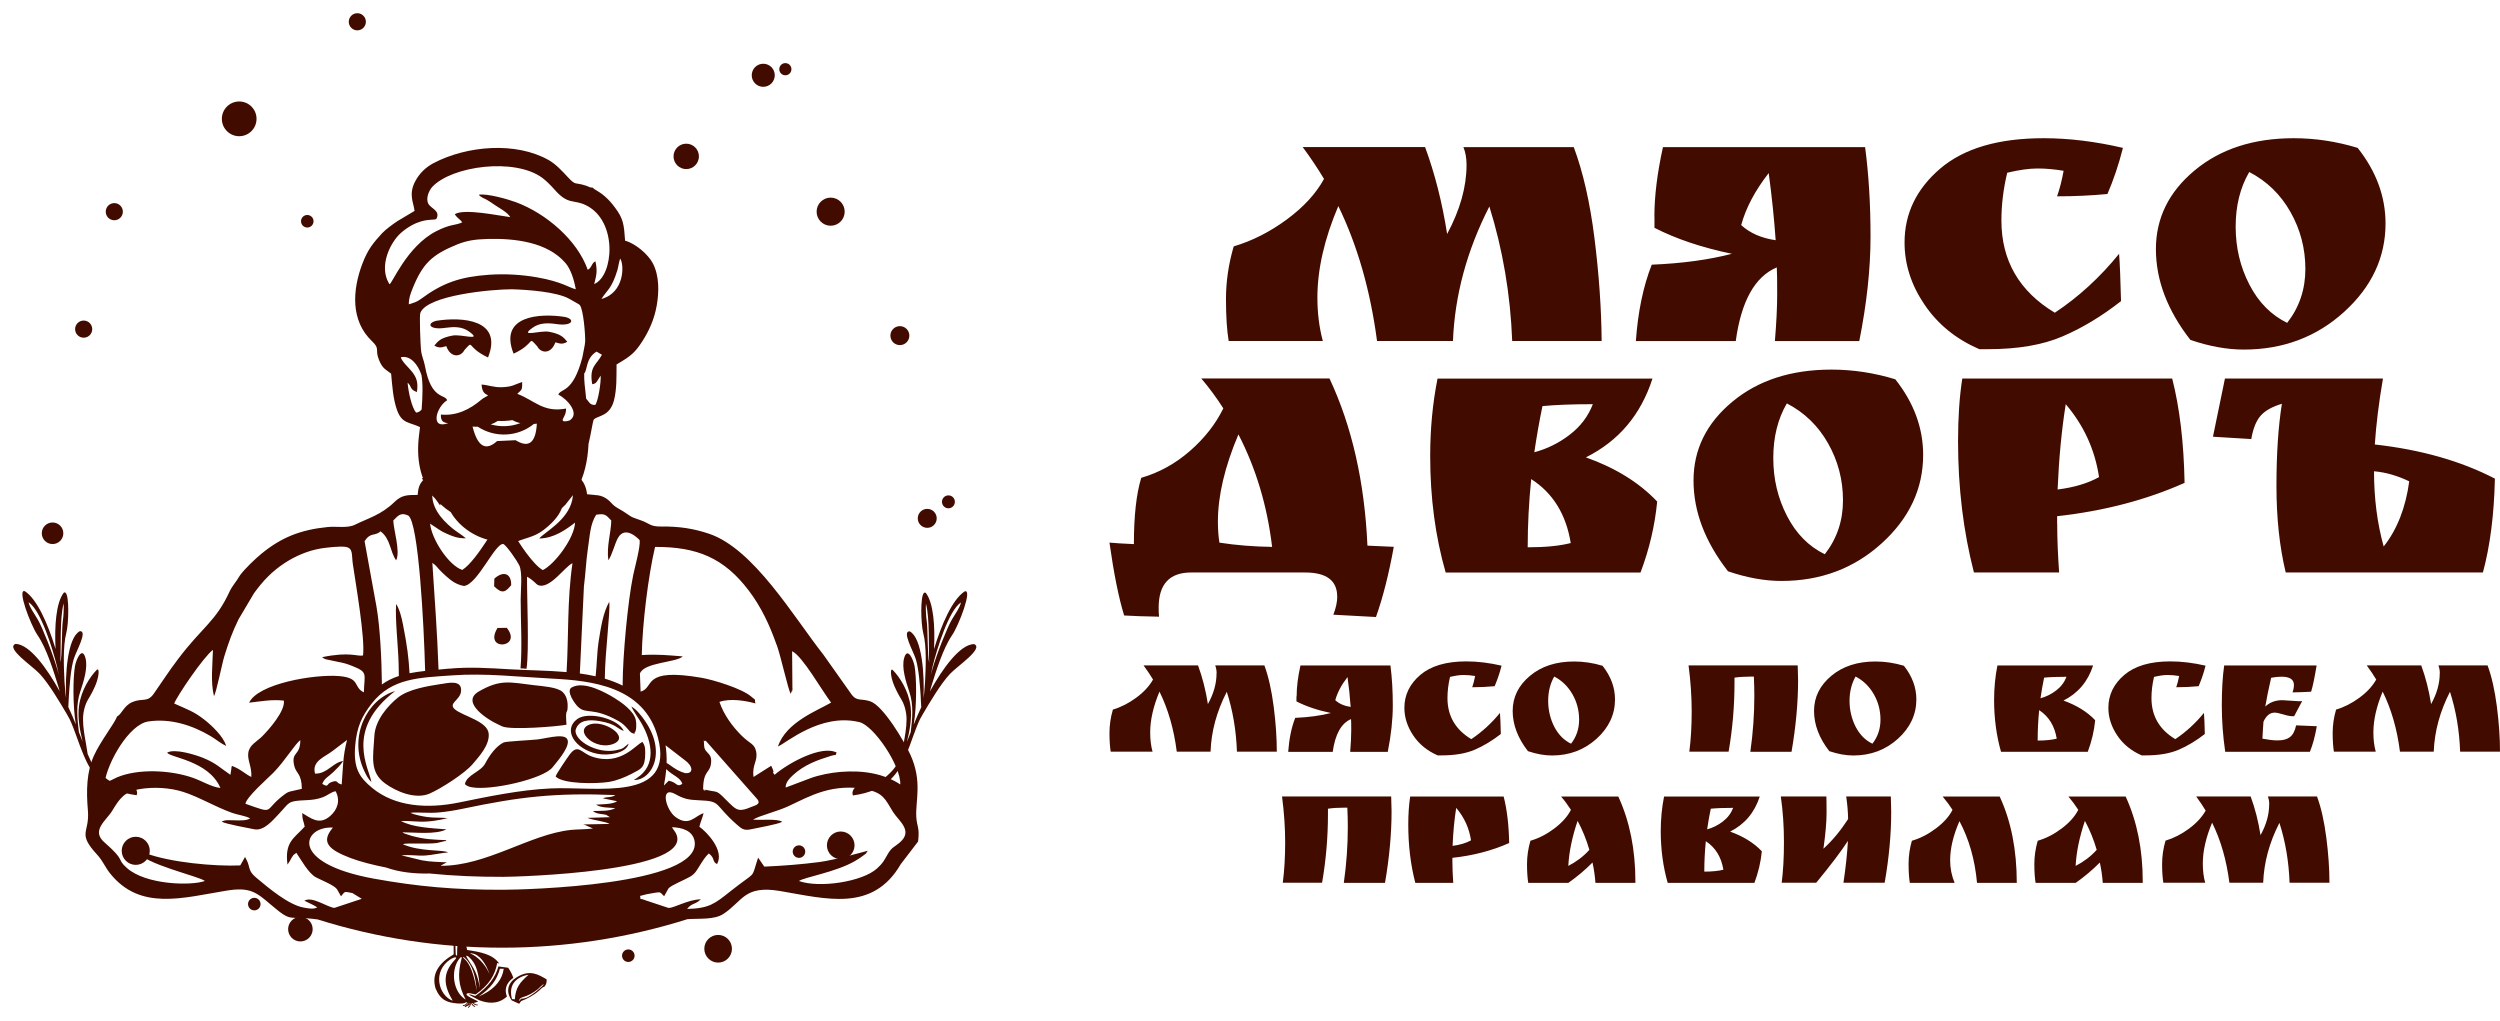
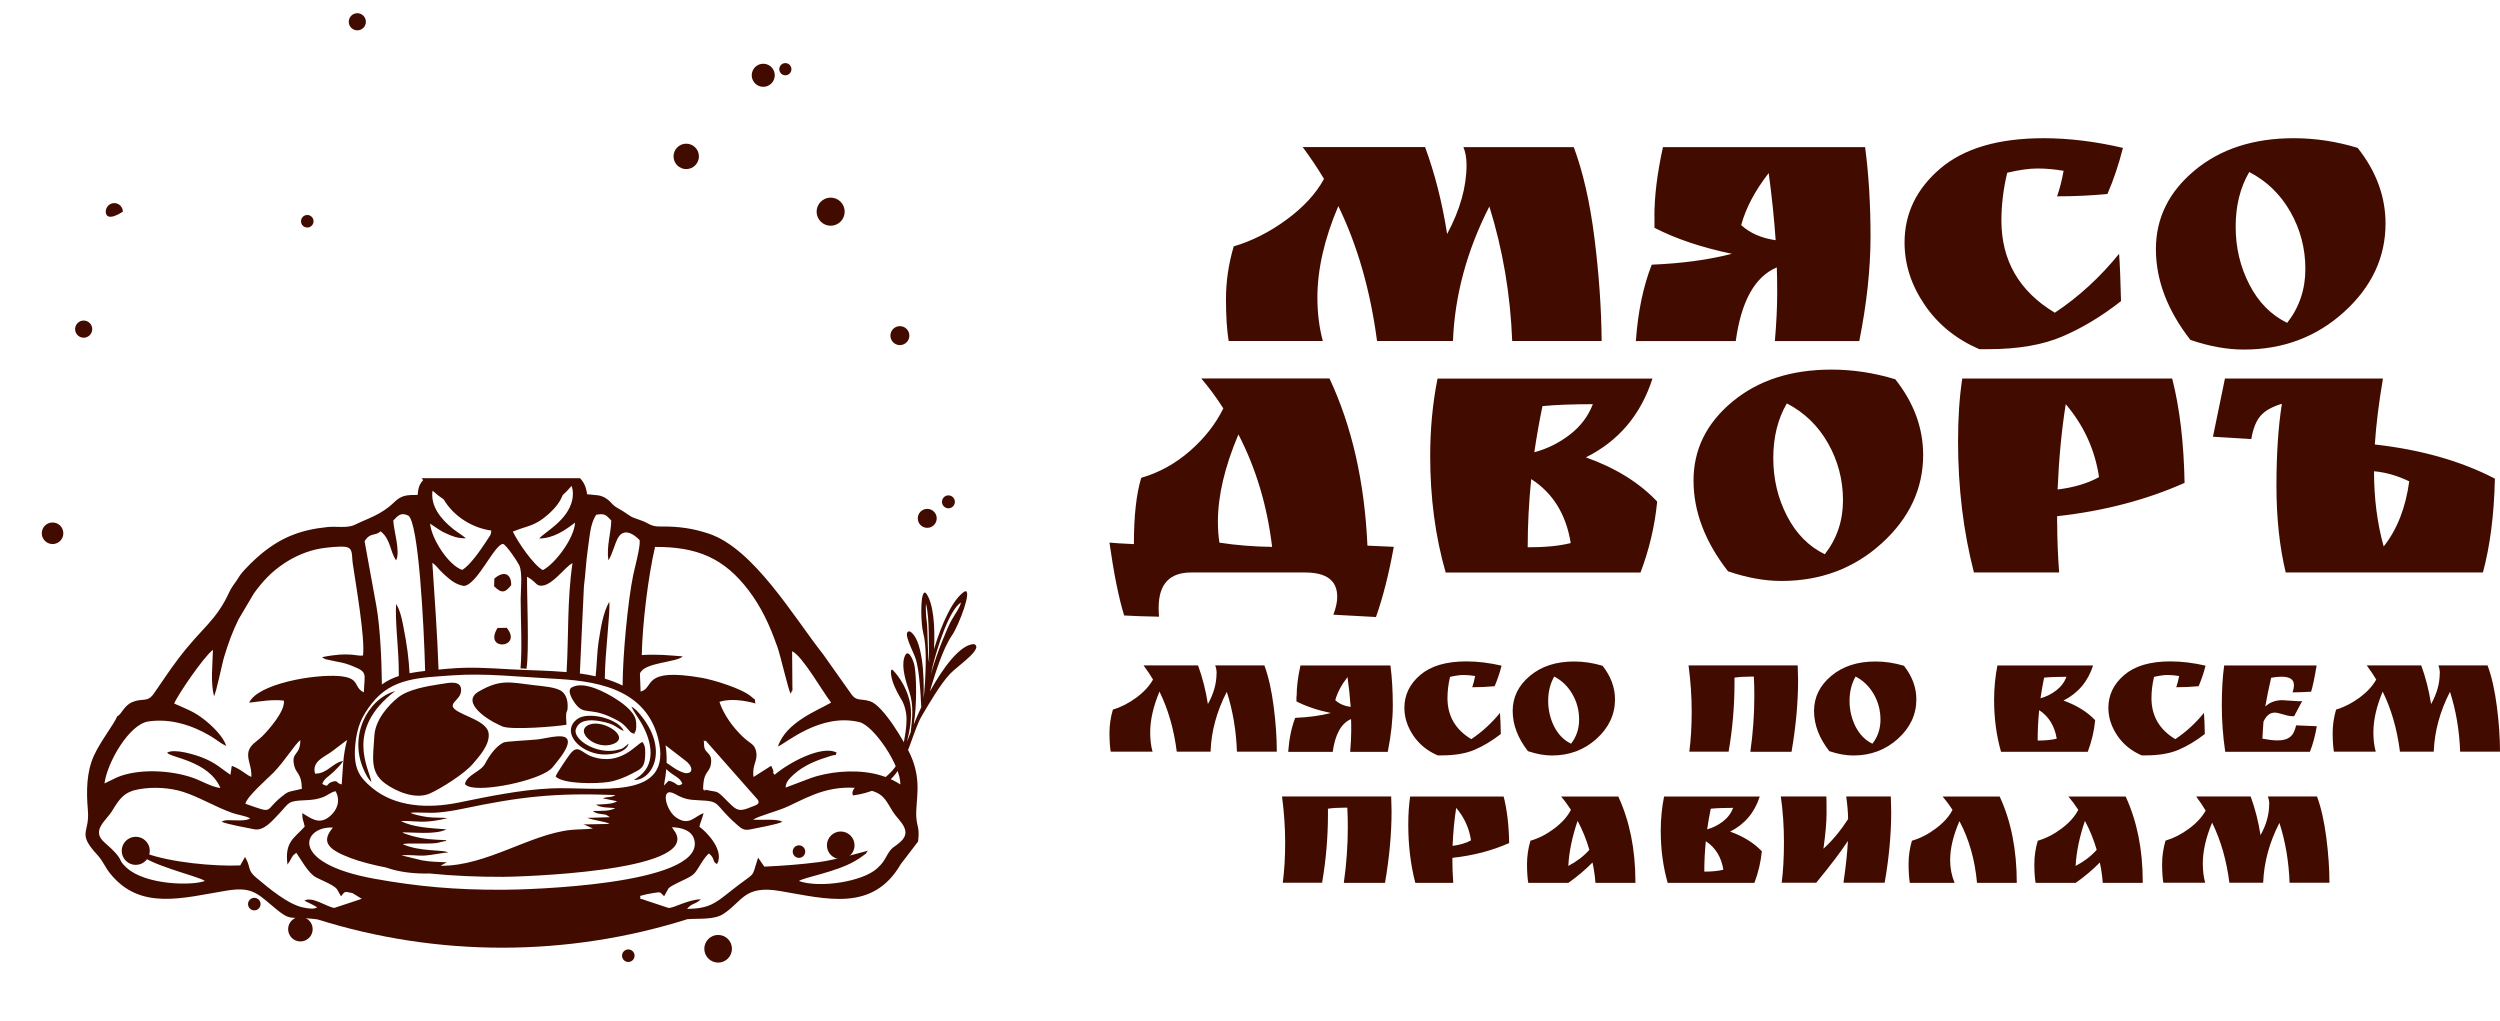
<svg xmlns="http://www.w3.org/2000/svg" width="169" height="69" viewBox="0 0 169 69" fill="none">
  <path fill-rule="evenodd" clip-rule="evenodd" d="M9.177 56.565C9.7 56.565 10.126 56.991 10.126 57.516C10.126 58.04 9.7 58.466 9.177 58.466C8.653 58.466 8.228 58.04 8.228 57.516C8.228 56.991 8.653 56.565 9.177 56.565Z" fill="#420B00" />
  <path fill-rule="evenodd" clip-rule="evenodd" d="M20.307 61.98C20.767 61.98 21.137 62.353 21.137 62.811C21.137 63.269 20.764 63.642 20.307 63.642C19.849 63.642 19.477 63.269 19.477 62.811C19.477 62.353 19.849 61.98 20.307 61.98Z" fill="#420B00" />
  <path fill-rule="evenodd" clip-rule="evenodd" d="M17.191 60.693C17.425 60.693 17.614 60.883 17.614 61.117C17.614 61.351 17.425 61.541 17.191 61.541C16.957 61.541 16.767 61.351 16.767 61.117C16.767 60.883 16.957 60.693 17.191 60.693Z" fill="#420B00" />
  <path fill-rule="evenodd" clip-rule="evenodd" d="M3.553 35.32C3.955 35.32 4.281 35.646 4.281 36.049C4.281 36.452 3.955 36.778 3.553 36.778C3.151 36.778 2.825 36.452 2.825 36.049C2.825 35.646 3.151 35.32 3.553 35.32Z" fill="#420B00" />
  <path fill-rule="evenodd" clip-rule="evenodd" d="M42.474 64.181C42.708 64.181 42.898 64.371 42.898 64.605C42.898 64.84 42.708 65.029 42.474 65.029C42.24 65.029 42.05 64.84 42.05 64.605C42.05 64.371 42.24 64.181 42.474 64.181Z" fill="#420B00" />
  <path fill-rule="evenodd" clip-rule="evenodd" d="M48.546 63.201C49.063 63.201 49.48 63.621 49.48 64.136C49.48 64.652 49.061 65.072 48.546 65.072C48.031 65.072 47.611 64.652 47.611 64.136C47.611 63.621 48.031 63.201 48.546 63.201Z" fill="#420B00" />
  <path fill-rule="evenodd" clip-rule="evenodd" d="M56.833 56.209C57.35 56.209 57.767 56.629 57.767 57.145C57.767 57.66 57.348 58.08 56.833 58.08C56.318 58.08 55.899 57.66 55.899 57.145C55.899 56.629 56.318 56.209 56.833 56.209Z" fill="#420B00" />
  <path fill-rule="evenodd" clip-rule="evenodd" d="M54.011 57.145C54.245 57.145 54.434 57.334 54.434 57.569C54.434 57.803 54.245 57.993 54.011 57.993C53.777 57.993 53.587 57.803 53.587 57.569C53.587 57.334 53.777 57.145 54.011 57.145Z" fill="#420B00" />
  <path fill-rule="evenodd" clip-rule="evenodd" d="M62.682 34.4C63.035 34.4 63.322 34.687 63.322 35.041C63.322 35.395 63.035 35.682 62.682 35.682C62.328 35.682 62.041 35.395 62.041 35.041C62.041 34.687 62.328 34.4 62.682 34.4Z" fill="#420B00" />
  <path fill-rule="evenodd" clip-rule="evenodd" d="M60.832 22.047C61.185 22.047 61.473 22.334 61.473 22.688C61.473 23.042 61.185 23.329 60.832 23.329C60.479 23.329 60.191 23.042 60.191 22.688C60.191 22.334 60.479 22.047 60.832 22.047Z" fill="#420B00" />
  <path fill-rule="evenodd" clip-rule="evenodd" d="M56.152 13.359C56.675 13.359 57.101 13.785 57.101 14.309C57.101 14.834 56.675 15.26 56.152 15.26C55.629 15.26 55.203 14.834 55.203 14.309C55.203 13.785 55.629 13.359 56.152 13.359Z" fill="#420B00" />
  <path fill-rule="evenodd" clip-rule="evenodd" d="M53.09 5.089C52.862 5.089 52.679 4.906 52.679 4.678C52.679 4.45 52.862 4.266 53.09 4.266C53.318 4.266 53.501 4.45 53.501 4.678C53.501 4.906 53.318 5.089 53.09 5.089Z" fill="#420B00" />
  <path fill-rule="evenodd" clip-rule="evenodd" d="M51.596 5.869C51.166 5.869 50.817 5.52 50.817 5.089C50.817 4.659 51.166 4.309 51.596 4.309C52.026 4.309 52.375 4.659 52.375 5.089C52.375 5.52 52.026 5.869 51.596 5.869Z" fill="#420B00" />
-   <path fill-rule="evenodd" clip-rule="evenodd" d="M7.726 13.73C8.046 13.73 8.305 13.99 8.305 14.309C8.305 14.629 8.046 14.889 7.726 14.889C7.407 14.889 7.148 14.629 7.148 14.309C7.148 13.99 7.407 13.73 7.726 13.73Z" fill="#420B00" />
-   <path fill-rule="evenodd" clip-rule="evenodd" d="M16.17 6.86C16.819 6.86 17.342 7.386 17.342 8.034C17.342 8.682 16.817 9.208 16.17 9.208C15.523 9.208 14.997 8.682 14.997 8.034C14.997 7.386 15.523 6.86 16.17 6.86Z" fill="#420B00" />
+   <path fill-rule="evenodd" clip-rule="evenodd" d="M7.726 13.73C8.046 13.73 8.305 13.99 8.305 14.309C7.407 14.889 7.148 14.629 7.148 14.309C7.148 13.99 7.407 13.73 7.726 13.73Z" fill="#420B00" />
  <path fill-rule="evenodd" clip-rule="evenodd" d="M5.656 21.669C5.975 21.669 6.235 21.93 6.235 22.249C6.235 22.569 5.975 22.829 5.656 22.829C5.336 22.829 5.077 22.569 5.077 22.249C5.077 21.93 5.336 21.669 5.656 21.669Z" fill="#420B00" />
-   <path fill-rule="evenodd" clip-rule="evenodd" d="M33.925 65.487C33.97 65.49 34.014 65.494 34.053 65.487C34.04 65.579 34.021 65.671 33.997 65.758C33.812 66.425 33.278 66.971 32.356 67.367C33.21 66.774 33.593 66.233 33.791 65.49C33.831 65.483 33.878 65.485 33.927 65.49L33.925 65.487ZM31.68 67.893C31.68 67.893 31.673 67.9 31.669 67.902C31.695 67.863 31.712 67.827 31.724 67.797C31.731 67.797 31.739 67.799 31.746 67.799C31.735 67.825 31.716 67.861 31.682 67.891L31.68 67.893ZM31.556 67.942C31.539 67.942 31.522 67.942 31.503 67.942C31.584 67.887 31.624 67.81 31.637 67.782C31.646 67.782 31.654 67.787 31.661 67.789C31.642 67.834 31.61 67.891 31.556 67.942ZM31.486 67.576C30.626 67.075 30.45 65.641 31.014 64.857C31.135 64.69 31.261 64.594 31.188 64.867C30.935 65.82 30.969 66.619 31.484 67.576H31.486ZM30.605 67.652C30.041 66.696 29.837 65.833 30.76 64.871C30.98 64.644 30.684 64.699 30.465 64.84C29.188 65.666 29.658 67.305 30.605 67.652ZM30.756 62.958C30.773 63.493 30.788 63.981 30.805 64.513C30.833 64.599 30.848 64.607 30.899 64.584C30.895 64.09 30.952 63.499 30.948 63.005C30.884 62.99 30.82 62.973 30.756 62.958ZM30.733 62.698C30.839 62.53 31.227 62.647 31.256 62.779C31.209 62.677 30.912 62.591 30.826 62.726C30.782 62.849 30.982 62.932 31.131 62.898C30.95 62.96 30.673 62.858 30.733 62.7V62.698ZM32.442 66.815C32.363 65.852 32.235 65.168 31.707 64.697C31.595 64.597 31.439 64.541 31.573 64.752C32.048 65.496 32.263 65.762 32.442 66.815ZM31.895 64.45C31.793 64.396 31.748 64.43 31.869 64.488C32.244 64.665 32.763 65.1 33.095 65.852C32.855 65.148 32.416 64.501 31.895 64.45ZM32.227 66.973C32.148 66.009 31.946 65.225 31.416 64.754C31.303 64.654 31.235 64.684 31.371 64.795C31.788 65.138 32.048 65.918 32.227 66.971V66.973ZM31.907 67.806C31.924 67.806 31.939 67.806 31.956 67.804C32.001 67.868 32.099 67.97 32.269 67.963C32.271 67.963 32.273 67.963 32.276 67.963C32.288 67.959 32.297 67.948 32.297 67.934C32.297 67.917 32.282 67.904 32.267 67.906C32.146 67.91 32.069 67.85 32.025 67.797C32.139 67.78 32.244 67.744 32.325 67.693C32.065 67.567 31.539 67.335 31.537 67.233C31.529 67.028 32.056 67.224 32.154 67.224C33.084 66.566 33.478 65.884 33.608 65.1C33.653 65.106 33.699 65.119 33.746 65.136C33.323 64.511 32.491 64.356 31.578 64.219C31.49 63.774 31.373 63.224 31.286 62.779C31.171 62.487 30.705 62.513 30.654 62.704C30.658 63.307 30.665 63.91 30.669 64.513C29.645 65.11 29.156 65.856 29.445 66.821C29.794 67.659 30.288 67.778 30.924 67.834C31.231 67.857 31.412 67.827 31.516 67.746C31.535 67.755 31.556 67.759 31.578 67.765C31.554 67.816 31.478 67.938 31.312 67.944C31.295 67.944 31.282 67.959 31.284 67.974C31.284 67.991 31.299 68.004 31.314 68.002C31.375 68 31.429 67.983 31.471 67.961C31.471 67.963 31.471 67.968 31.471 67.97C31.471 67.981 31.476 67.991 31.484 67.998C31.467 68.006 31.45 68.015 31.431 68.023C31.416 68.029 31.407 68.047 31.414 68.061C31.42 68.076 31.433 68.085 31.452 68.079C31.503 68.059 31.548 68.032 31.584 68C31.678 67.985 31.735 67.929 31.767 67.885C31.756 67.946 31.722 68.021 31.642 68.076C31.629 68.085 31.624 68.104 31.633 68.117C31.642 68.127 31.654 68.132 31.665 68.127C31.667 68.127 31.671 68.125 31.673 68.123C31.816 68.025 31.833 67.885 31.831 67.806C31.835 67.806 31.841 67.806 31.846 67.806C31.873 67.885 31.937 68.013 32.084 68.061C32.09 68.061 32.097 68.061 32.101 68.061C32.11 68.059 32.118 68.053 32.12 68.042C32.125 68.027 32.118 68.01 32.101 68.004C31.993 67.968 31.935 67.874 31.907 67.804V67.806ZM35.734 65.89C35.153 66.406 34.851 66.751 34.804 67.554C34.746 67.561 34.668 67.529 34.61 67.535C34.563 67.369 34.544 67.22 34.544 67.083C34.544 67.077 34.544 67.069 34.544 67.062C34.544 66.798 34.623 66.585 34.751 66.416C34.751 66.416 34.753 66.414 34.755 66.412C34.983 66.112 35.362 65.95 35.736 65.892L35.734 65.89ZM36.736 66.57C36.832 66.399 36.37 66.858 36.36 66.866C36.036 67.122 35.713 67.303 35.308 67.42C35.227 67.444 35.138 67.501 35.104 67.591C35.036 67.782 35.217 67.516 35.23 67.512C35.632 67.518 35.94 67.243 36.211 67.049C36.3 66.983 36.696 66.642 36.736 66.57ZM34.725 66.212C34.363 66.521 34.291 66.894 34.395 67.239C34.398 67.248 34.402 67.256 34.404 67.262C34.444 67.388 34.508 67.51 34.589 67.625C34.734 67.689 34.876 67.755 35.021 67.821C35.047 67.831 35.07 67.844 35.096 67.855C35.14 67.795 35.183 67.733 35.227 67.674C35.587 67.539 36.057 67.309 36.464 66.947C36.59 66.834 36.662 66.734 36.8 66.702C36.941 66.542 36.968 66.372 36.949 66.201C36.947 66.201 36.943 66.199 36.941 66.197C36.432 65.911 35.832 65.485 34.904 66.08C34.838 66.122 34.781 66.165 34.727 66.212C34.727 66.212 34.727 66.212 34.725 66.212ZM32.129 67.329C32.033 67.329 31.722 67.152 31.716 67.252C31.901 67.346 32.21 67.518 32.393 67.614C32.399 67.616 32.406 67.618 32.412 67.62C32.908 67.808 33.633 67.948 34.27 67.365C34.099 66.947 34.174 66.472 34.698 66.103C34.698 66.097 34.693 66.093 34.693 66.086C34.634 65.892 34.525 65.673 34.353 65.419C34.193 65.398 34.031 65.376 33.872 65.355C33.812 65.347 33.753 65.338 33.691 65.332C33.506 66.029 33.042 66.7 32.127 67.331L32.129 67.329Z" fill="#420B00" />
  <path d="M64.114 34.361C64.355 34.361 64.55 34.166 64.55 33.924C64.55 33.683 64.355 33.487 64.114 33.487C63.873 33.487 63.678 33.683 63.678 33.924C63.678 34.166 63.873 34.361 64.114 34.361Z" fill="#420B00" />
-   <path fill-rule="evenodd" clip-rule="evenodd" d="M1.932 40.715C2.034 41.112 2.236 41.338 2.564 41.898C2.845 42.38 3.551 44.123 3.884 45.28C3.918 45.404 3.952 45.521 3.977 45.629C3.954 45.495 3.915 45.31 3.862 45.088C3.547 43.784 2.739 41.231 1.936 40.715H1.932ZM4.371 40.044L4.43 40.066C4.69 40.283 4.645 42.156 4.484 42.778C4.241 43.707 4.318 45.167 4.36 46.075C4.364 46.175 4.394 46.48 4.416 46.784C4.435 46.927 4.452 47.063 4.467 47.191C4.399 45.678 4.539 43.121 5.397 42.667C5.954 42.629 5.137 44.04 4.982 44.56C4.777 45.242 4.707 46.331 4.658 47.008C4.652 47.112 4.639 47.513 4.618 47.797C4.784 48.135 4.954 48.542 5.126 48.971C4.909 47.656 4.935 45.806 5.069 45.029C5.146 44.59 5.543 43.678 5.771 44.462C5.961 45.114 5.658 46.058 5.424 46.755C5.122 47.658 5.222 48.581 5.331 49.484C5.416 49.702 5.501 49.919 5.584 50.13C5.399 49.384 5.239 48.521 5.339 47.739C5.48 46.644 6.11 45.715 6.548 45.276C6.703 45.146 6.705 45.561 6.557 46.036C6.412 46.501 6.114 47.023 5.958 47.279C5.756 47.613 5.614 48.097 5.612 48.623C5.612 49.186 5.724 49.772 5.805 50.23C5.824 50.337 5.878 50.663 5.927 50.976C6.007 51.163 6.084 51.334 6.156 51.481C6.542 52.257 7.816 53.409 9.051 53.169C9.255 53.382 9.317 53.578 9.232 53.759C6.871 53.428 6.154 52.237 5.644 51.025C5.309 50.234 5.05 49.342 4.711 48.621C4.624 48.464 4.552 48.329 4.518 48.274C4.056 47.492 3.322 46.235 2.673 45.54C2.177 45.011 0.359 43.812 1.049 43.526C1.998 43.55 3.158 45.148 4.035 46.731C3.996 46.588 3.964 46.473 3.947 46.418C3.641 45.427 3.156 43.835 2.536 42.932C2.064 42.243 1.125 39.752 1.685 39.968C2.5 40.5 3.239 42.158 3.756 43.871C3.675 42.318 3.792 40.754 4.301 40.078C4.324 40.057 4.347 40.046 4.369 40.044H4.371ZM4.243 42.011C4.301 41.655 4.322 41.029 4.301 40.79C4.032 41.796 4.13 43.82 4.081 44.771C4.203 44.421 4.173 42.437 4.243 42.011Z" fill="#420B00" />
  <path fill-rule="evenodd" clip-rule="evenodd" d="M64.963 40.728C64.86 41.125 64.658 41.35 64.331 41.911C64.05 42.392 63.343 44.136 63.011 45.293C62.977 45.416 62.943 45.533 62.917 45.642C62.941 45.508 62.979 45.322 63.032 45.101C63.347 43.797 64.156 41.244 64.958 40.728H64.963ZM62.524 40.057L62.464 40.078C62.204 40.296 62.249 42.169 62.411 42.791C62.654 43.72 62.577 45.18 62.534 46.087C62.53 46.188 62.5 46.492 62.479 46.797C62.46 46.94 62.443 47.076 62.428 47.204C62.496 45.691 62.355 43.134 61.498 42.68C60.94 42.642 61.758 44.053 61.913 44.572C62.117 45.254 62.187 46.343 62.236 47.021C62.243 47.125 62.255 47.526 62.277 47.809C62.111 48.148 61.941 48.555 61.768 48.983C61.985 47.669 61.96 45.819 61.826 45.041C61.749 44.602 61.351 43.69 61.123 44.474C60.934 45.127 61.236 46.071 61.47 46.767C61.775 47.671 61.672 48.593 61.564 49.497C61.479 49.714 61.394 49.932 61.311 50.143C61.496 49.397 61.655 48.534 61.555 47.752C61.415 46.657 60.785 45.727 60.346 45.288C60.191 45.158 60.189 45.574 60.338 46.049C60.483 46.514 60.781 47.036 60.936 47.291C61.138 47.626 61.281 48.11 61.283 48.636C61.283 49.199 61.17 49.785 61.089 50.243C61.07 50.349 61.017 50.675 60.968 50.989C60.887 51.176 60.81 51.347 60.738 51.494C60.353 52.269 59.078 53.422 57.844 53.181C57.639 53.394 57.578 53.59 57.663 53.772C60.023 53.441 60.74 52.25 61.251 51.038C61.585 50.247 61.845 49.354 62.183 48.634C62.27 48.476 62.343 48.342 62.377 48.287C62.839 47.505 63.573 46.247 64.222 45.553C64.718 45.024 66.535 43.825 65.846 43.539C64.897 43.562 63.737 45.161 62.86 46.744C62.898 46.601 62.93 46.486 62.947 46.431C63.254 45.44 63.739 43.848 64.358 42.944C64.831 42.256 65.769 39.765 65.209 39.98C64.394 40.513 63.656 42.171 63.139 43.884C63.22 42.331 63.102 40.767 62.594 40.091C62.571 40.07 62.547 40.059 62.526 40.057H62.524ZM62.651 42.024C62.594 41.668 62.571 41.042 62.594 40.803C62.862 41.809 62.764 43.835 62.813 44.783C62.692 44.434 62.722 42.45 62.651 42.024Z" fill="#420B00" />
  <path fill-rule="evenodd" clip-rule="evenodd" d="M46.389 9.713C46.864 9.713 47.247 10.099 47.247 10.572C47.247 11.045 46.862 11.431 46.389 11.431C45.917 11.431 45.531 11.045 45.531 10.572C45.531 10.099 45.917 9.713 46.389 9.713Z" fill="#420B00" />
  <path fill-rule="evenodd" clip-rule="evenodd" d="M24.155 0.893C24.474 0.893 24.734 1.153 24.734 1.473C24.734 1.792 24.474 2.052 24.155 2.052C23.836 2.052 23.576 1.792 23.576 1.473C23.576 1.153 23.836 0.893 24.155 0.893Z" fill="#420B00" />
  <path fill-rule="evenodd" clip-rule="evenodd" d="M20.772 14.533C21.006 14.533 21.196 14.723 21.196 14.957C21.196 15.192 21.006 15.381 20.772 15.381C20.538 15.381 20.349 15.192 20.349 14.957C20.349 14.723 20.538 14.533 20.772 14.533Z" fill="#420B00" />
  <path fill-rule="evenodd" clip-rule="evenodd" d="M46.461 62.136C47.301 62.077 48.281 62.19 48.906 61.778C50.221 60.911 50.309 59.827 52.721 60.231C55.834 60.754 58.99 61.69 60.89 58.419L62.063 56.886C62.18 55.897 61.981 55.928 61.941 55.211C61.881 54.119 62.359 52.828 61.549 51.033C61.143 50.134 59.7 47.691 58.822 47.407C58.217 47.211 57.928 47.413 57.592 46.983L55.655 44.247C53.655 41.71 50.951 37.086 47.918 36.076C46.878 35.729 45.912 35.578 44.691 35.593C43.93 35.604 43.93 35.379 43.291 35.163C42.518 34.902 42.725 34.944 42.109 34.555C41.927 34.441 41.703 34.33 41.552 34.213C41.359 34.063 41.277 33.92 41.092 33.778C40.612 33.406 40.285 33.491 39.686 33.411C39.624 32.877 39.43 32.552 39.209 32.328H28.512C28.54 32.37 28.571 32.416 28.603 32.459C28.367 32.717 28.267 32.965 28.233 33.457C27.5 33.454 27.14 33.474 26.665 33.935C25.762 34.816 24.856 35.041 23.99 35.473C23.493 35.721 22.74 35.567 22.149 35.627C20.323 35.812 19.036 36.321 17.695 37.413C17.264 37.766 16.587 38.411 16.244 38.863C16.193 38.929 16.068 39.139 16.028 39.199C15.835 39.481 15.696 39.645 15.545 39.933C14.585 42.035 13.724 42.322 12.04 44.549C11.389 45.408 11.043 45.971 10.39 46.901C9.964 47.507 9.617 47.171 8.944 47.461C8.362 47.711 8.239 48.274 7.916 48.431C7.739 48.911 6.799 50.095 6.348 51.084C5.856 52.168 5.825 53.436 5.941 54.776C6.078 56.349 5.18 56.269 6.575 57.785C6.964 58.209 7.092 58.604 7.433 59.031C9.466 61.587 12.347 60.694 15.306 60.208C16.92 59.944 17.334 60.328 18.32 61.164C19.8 62.418 19.38 61.88 21.462 62.151C29.602 64.707 38.331 64.702 46.472 62.136H46.461ZM27.756 54.941C28.381 54.895 28.98 54.984 29.642 54.924C30.202 54.873 30.73 54.787 31.258 54.676C35.127 53.863 37.496 53.581 41.603 53.746C41.299 53.943 41.075 53.837 40.748 53.965L41.711 54.162C41.436 54.383 40.612 54.366 40.291 54.395C40.615 54.617 41.166 54.585 41.592 54.628C41.209 54.858 40.587 54.804 40.078 54.824C40.26 54.978 40.447 55.004 40.666 55.032C40.78 55.049 40.876 55.052 40.981 55.086L41.234 55.242L39.703 55.288C40.163 55.467 40.919 55.524 41.211 55.697L39.416 55.732C39.567 55.76 39.584 55.791 39.717 55.845L40.084 56.005C39.658 56.07 39.05 56.053 38.578 56.104C35.809 56.403 32.895 58.539 29.821 58.527L29.798 58.513L29.824 58.499L30.202 58.294C29.602 58.26 29.102 58.266 28.52 58.157C28.265 58.109 27.211 57.822 27.134 57.833C27.58 57.748 28.23 57.873 28.747 57.833C29.25 57.794 29.773 57.671 30.296 57.62C29.906 57.421 28.415 57.592 27.233 57.071C27.43 56.96 28.813 57.088 29.551 56.983L30.043 56.864C30.097 56.844 30.114 56.903 30.145 56.821C30.154 56.795 30.179 56.807 30.196 56.795C29.242 56.753 28.759 56.753 27.822 56.502L27.341 56.346C27.225 56.289 27.253 56.297 27.205 56.263C28.043 56.263 29.455 56.437 30.179 56.064C29.174 55.985 27.884 55.934 27.106 55.498C27.66 55.473 28.216 55.575 28.819 55.538C29.668 55.484 30.119 55.322 30.261 55.308C29.804 55.254 29.347 55.294 28.884 55.231C28.676 55.203 27.932 55.072 27.756 54.944V54.941ZM42.856 52.725C42.856 52.725 42.89 52.7 42.901 52.694L43.032 52.606C44.381 51.753 44.103 50.186 43.356 48.88C43.166 48.547 42.819 48.09 42.68 47.757C42.893 47.888 43.052 48.035 43.222 48.237C45.29 50.669 44.077 52.768 42.856 52.728V52.725ZM25.112 52.87C24.899 52.677 24.748 52.387 24.615 52.097C23.538 49.779 24.828 47.262 26.711 46.716C23.271 49.352 24.961 51.943 25.109 52.873L25.112 52.87ZM42.498 50.265C42.342 50.937 41.092 51.104 40.373 50.956C38.879 50.649 38.016 49.341 39.027 48.604C39.777 48.058 41.845 48.604 42.166 49.415C41.672 49.233 41.672 48.946 40.53 48.746C39.854 48.63 39.087 48.647 38.905 49.372C38.857 50.086 40.354 50.959 41.612 50.723C42.191 50.615 42.129 50.55 42.498 50.262V50.265ZM39.842 48.983C40.785 48.613 42.632 49.807 41.484 50.279C40.268 50.78 38.757 49.409 39.842 48.983ZM38.655 46.468C39.496 45.993 41.001 46.858 41.532 47.182C41.975 47.453 42.847 48.05 42.981 48.673C43.032 48.906 43.035 49.423 42.893 49.537C42.836 49.583 43.052 49.665 42.731 49.554C42.518 49.48 42.359 49.048 41.808 48.741C40.05 47.757 39.641 48.326 39.067 47.774C38.862 47.578 38.229 46.705 38.652 46.466L38.655 46.468ZM37.561 52.495C37.584 52.333 38.377 51.187 38.499 51.022C39.081 50.237 39.274 50.894 40.03 51.15C41.984 51.81 43.009 50.288 43.435 50.157C43.594 50.399 43.617 50.524 43.617 50.897C43.617 51.915 43.347 51.969 42.711 52.302C42.242 52.546 41.697 52.771 41.155 52.859C40.331 52.99 38.09 53.018 37.561 52.495ZM31.429 53.004C31.543 52.376 32.502 52.182 32.798 51.613C33.105 51.028 33.551 50.43 34.045 50.191C34.207 50.112 35.971 50.032 36.349 49.984C37.124 49.881 38.343 49.503 38.388 50.112C38.428 50.635 37.604 51.545 37.36 51.861C36.749 52.654 33.193 53.459 31.892 53.22C31.713 53.186 31.565 53.144 31.426 53.007L31.429 53.004ZM38.297 48.991C37.587 49.122 34.664 49.347 33.999 49.122C33.849 49.071 33.724 48.985 33.559 48.914C33.15 48.738 31.057 47.501 32.366 46.744C33.835 45.897 34.454 46.121 36.121 46.321C36.672 46.386 37.669 46.449 38.019 46.767C38.246 46.972 38.374 47.293 38.374 47.709C38.374 48.402 38.203 47.725 38.294 48.994L38.297 48.991ZM29.816 46.241C30.315 46.161 31.258 45.931 31.165 46.747C31.096 47.342 30.273 47.541 30.75 47.95C31.281 48.408 32.963 48.744 33.036 49.6C33.105 50.379 32.361 51.164 31.963 51.639C31.423 52.287 29.798 53.314 29.054 53.641C28.08 54.071 26.753 53.49 26.035 52.961C24.975 52.182 25.225 51.181 25.308 49.731C25.37 48.675 26.22 47.706 26.893 47.162C27.608 46.585 28.887 46.386 29.813 46.238L29.816 46.241ZM30.568 45.655C32.798 45.493 35.079 45.76 37.311 45.874C39.981 46.011 43.56 46.389 44.475 49.856C45.64 54.27 40.317 53.152 37.226 53.297C35.144 53.394 32.954 53.855 31.006 54.253C28.907 54.679 26.716 54.548 25.163 53.266C24.279 52.538 23.882 51.929 24.012 50.39C24.123 49.113 24.478 48.391 25.134 47.552C26.495 45.812 28.387 45.814 30.571 45.655H30.568ZM30.355 45.197C30.108 45.22 29.872 45.243 29.645 45.265C29.56 42.837 29.392 40.564 29.227 38.05C29.469 38.206 29.534 38.332 29.707 38.516C29.83 38.647 30.023 38.832 30.154 38.946C30.48 39.23 30.798 39.506 31.358 39.611C32.273 39.538 33.465 36.696 34.025 36.776C34.264 36.892 34.985 37.962 35.102 38.215C35.332 38.704 35.198 39.896 35.198 40.533C35.198 41.912 35.306 43.826 35.187 45.183C35.332 45.183 35.465 45.194 35.59 45.211C35.783 44.048 35.613 40.166 35.627 38.986C36.07 39.225 36.235 39.486 36.349 39.54C37.133 39.913 38.206 38.266 38.7 38.073C38.331 40.587 38.448 43.027 38.3 45.433C37.008 45.319 35.678 45.314 34.462 45.243C33.113 45.163 31.701 45.072 30.352 45.203L30.355 45.197ZM28.745 45.354C28.367 45.396 28.015 45.445 27.685 45.51C27.623 44.478 27.54 43.724 27.239 42.205C27.151 41.764 27.026 41.221 26.779 40.826C26.7 41.836 26.918 43.693 26.947 44.867C26.955 45.174 26.958 45.45 26.961 45.698C26.549 45.831 26.171 46.013 25.813 46.272C25.813 46.184 25.816 46.113 25.813 46.093C25.799 44.583 25.691 42.362 25.444 40.974L24.646 36.591C25.035 35.954 25.342 36.27 25.725 35.917C26.415 36.435 26.359 37.299 26.779 37.877C27.08 37.285 26.609 35.843 26.586 35.186C26.893 34.879 27.083 34.603 27.6 34.853C28.296 35.306 28.657 42.219 28.739 45.356L28.745 45.354ZM23.461 50.021C23.328 50.53 23.234 51.067 23.197 51.625C23.166 52.091 23.126 52.563 23.098 53.03C22.675 52.933 22.89 52.708 22.433 52.859C22.016 52.996 22.268 53.266 21.785 52.993C21.919 52.614 22.192 52.521 22.544 52.182C22.797 51.94 22.998 51.736 23.2 51.446C22.518 51.522 22.126 52.322 21.297 52.296C21.061 51.448 21.95 51.175 22.47 50.774C22.825 50.498 23.155 50.254 23.459 50.023L23.461 50.021ZM26.114 58.65C27.001 58.962 28.006 59.073 29.034 59.048C30.659 59.21 32.273 59.281 34.025 59.275C34.772 59.275 47.236 58.968 45.654 56.263L45.478 56.01C45.466 55.956 45.432 55.951 45.412 55.919C46.066 55.936 46.844 56.13 46.958 56.883C47.401 59.853 35.493 60.145 34.025 60.148H33.914C30.804 60.157 28.211 59.932 25.279 59.398C19.417 58.331 20.493 55.825 22.51 55.945C22.49 55.971 22.462 56.002 22.445 56.019C21.717 56.929 22.195 57.429 23.683 57.998C24.35 58.251 25.271 58.485 26.114 58.647V58.65ZM44.881 53.106C44.921 52.902 44.955 52.697 44.983 52.492C45.009 52.324 45.026 52.157 45.04 51.992C45.481 52.447 45.998 52.541 46.123 52.99C45.725 53.252 45.804 52.893 45.205 52.777L44.878 53.106H44.881ZM45.063 51.571C45.074 51.164 45.049 50.766 44.992 50.382L46.296 51.389C46.847 51.773 46.915 52.333 46.299 52.259C46.287 52.259 46.097 52.194 46.069 52.182C45.52 51.949 45.341 51.724 45.06 51.571H45.063ZM42.092 46.346C41.711 46.156 41.305 46.002 40.885 45.877C40.896 44.099 41.277 41.284 41.183 40.684C40.765 41.429 40.621 42.401 40.459 43.42C40.365 44.003 40.348 44.955 40.263 45.718C39.916 45.638 39.558 45.578 39.197 45.527L39.473 39.637C39.578 38.855 39.621 37.902 39.737 37.12C39.876 36.21 39.891 35.428 40.302 34.796C40.896 34.697 40.961 34.805 41.322 35.186C41.308 36.031 40.99 36.924 41.126 37.874C41.376 37.527 41.558 36.753 41.771 36.369C42.285 35.448 43.237 36.506 43.242 36.52C43.296 36.975 42.916 38.337 42.805 38.872C42.43 40.684 42.098 44.387 42.092 46.204C42.092 46.252 42.092 46.301 42.092 46.349V46.346ZM38.632 32.843C38.757 33.127 38.743 33.536 38.683 33.804C38.371 35.197 36.817 35.968 36.451 36.401C37.422 36.395 38.237 35.82 38.874 35.328C38.828 36.372 37.519 38.127 36.695 38.539C36.067 38.201 35.008 36.645 34.667 35.937C35.709 35.51 36.136 35.59 37.059 34.771C37.641 34.253 37.885 33.852 38.044 33.462C38.24 33.286 38.422 33.101 38.584 32.908C38.601 32.888 38.618 32.868 38.632 32.848V32.843ZM29.997 33.764C30.662 34.899 31.917 35.689 33.213 35.866C33.181 36.196 33.167 36.136 32.832 36.654C32.457 37.228 31.781 38.198 31.25 38.528C30.332 38.224 29.179 36.457 29.074 35.399L29.654 35.783C29.858 35.923 29.941 35.962 30.148 36.056C30.56 36.244 30.943 36.406 31.491 36.386C31.227 36.156 30.872 35.954 30.594 35.726C29.793 35.072 29.088 34.213 29.239 33.17C29.469 33.383 29.722 33.579 29.997 33.764ZM34.258 42.441C35.369 43.824 32.647 44.051 33.633 42.45L34.258 42.441ZM33.417 39.117C34.002 38.585 34.573 38.727 34.556 39.557C34.178 40.024 33.946 40.177 33.403 39.634L33.417 39.117ZM50.909 55.404C51.329 55.14 52.57 54.841 53.3 54.497C54.087 54.127 54.82 53.741 55.635 53.502C56.556 53.229 57.567 53.158 58.547 53.36C59.706 53.599 59.825 53.997 60.365 54.881C60.722 55.467 61.745 56.141 60.853 56.926C60.444 57.287 60.294 57.247 60.004 57.751C59.725 58.24 59.683 58.34 59.291 58.704C58.311 59.608 55.394 60.052 54.008 59.557C54.331 59.309 56.516 58.954 57.791 58.209C58.041 58.064 58.183 57.967 58.337 57.85C58.669 57.592 58.433 57.836 58.66 57.509C58.66 57.509 56.442 58.141 55.371 58.277C54.158 58.431 53.025 58.522 51.667 58.584L51.252 57.981C51.235 58.007 51.224 58.047 51.218 58.069C50.747 59.497 51.218 58.792 49.383 60.245C48.327 61.084 47.952 61.408 46.449 61.445C46.776 61.022 46.972 61.178 47.378 60.794C46.495 60.805 45.532 61.411 45.182 61.374L43.631 60.859C43.103 60.64 43.37 60.939 43.268 60.564C43.523 60.487 43.913 60.401 44.205 60.362C44.671 60.299 44.583 60.271 44.895 60.586L45.191 60.054C45.398 59.827 46.279 59.483 46.631 59.275C47.003 59.056 47.08 58.863 47.307 58.507C47.543 58.135 47.685 57.904 47.918 57.694C48.364 58.035 48.117 58.243 48.474 58.411C48.98 57.501 47.798 56.255 47.279 55.888C47.341 55.589 47.486 55.294 47.563 54.972C46.955 55.157 46.594 55.897 45.677 55.239C45.001 54.753 44.589 53.087 45.66 53.687C46.211 53.997 46.54 54.074 47.25 54.099C48.821 54.162 48.199 54.338 49.829 55.757C50.113 56.005 50.287 56.167 50.75 56.062C51.261 55.945 52.539 55.74 52.883 55.552C52.525 55.328 51.468 55.456 50.909 55.407V55.404ZM13.849 59.554C12.96 59.884 9.864 59.833 8.569 58.669C7.839 58.015 8.54 58.237 7.061 56.946C6.129 56.133 7.194 55.467 7.597 54.79C8.092 53.965 8.418 53.527 9.381 53.354C10.392 53.172 11.506 53.254 12.378 53.53C13.449 53.869 14.508 54.526 15.704 54.955C16.102 55.097 16.59 55.14 16.914 55.325C16.639 55.484 16.289 55.459 15.906 55.456C15.568 55.456 15.213 55.396 14.983 55.547C15.321 55.715 16.715 55.962 17.187 56.059C17.849 56.192 18.454 55.433 18.84 55.032C19.61 54.23 19.391 54.147 20.689 54.093C21.118 54.076 21.448 54.028 21.8 53.9C22.163 53.769 22.376 53.536 22.689 53.488C23.032 54.136 22.799 54.75 22.314 55.168C21.555 55.823 20.987 55.276 20.431 54.964C20.436 55.504 20.51 55.407 20.598 55.88C19.865 56.684 19.235 56.912 19.434 58.445C19.485 58.371 19.539 58.297 19.584 58.22C19.621 58.157 19.666 58.058 19.706 57.995C19.868 57.745 19.814 57.816 20.033 57.651C20.357 58.121 20.848 59.036 21.365 59.312C21.7 59.489 22.572 59.827 22.78 60.109L23.052 60.589C23.356 60.197 23.297 60.282 23.825 60.373L24.456 60.76L22.604 61.374C22.123 61.329 21.095 60.561 20.576 60.888C20.911 61.061 21.149 61.147 21.445 61.334C21.206 61.488 20.84 61.408 20.524 61.351C19.502 61.167 18.147 60.023 17.337 59.343C16.815 58.906 16.908 58.741 16.747 58.305C16.71 58.206 16.664 58.123 16.616 58.03C16.607 57.975 16.585 57.964 16.562 57.936L16.241 58.502C14.494 58.578 11.523 58.3 9.861 57.683L9.486 57.538C9.288 57.492 9.344 57.512 9.262 57.549C9.745 58.416 13.486 59.244 13.846 59.551L13.849 59.554ZM49.352 54.338C48.358 53.343 48.631 53.593 47.827 53.416C47.017 53.237 48.097 53.63 47.531 53.325C47.551 52.074 47.966 52.29 48.06 51.642C48.179 50.846 47.634 50.968 47.6 50.422C47.554 49.691 47.58 50.26 47.699 50.063L51.204 54.036C51.457 54.378 51.025 54.449 50.798 54.546C50.031 54.87 49.835 54.819 49.355 54.338H49.352ZM16.59 54.335C16.661 53.871 18.153 52.569 18.488 52.228C19.272 51.426 19.965 50.257 20.303 50.038C20.294 51.133 19.666 50.786 19.888 51.758C20.01 52.302 20.396 52.273 20.405 53.325L19.715 53.482C19.516 53.527 19.431 53.559 19.263 53.681C17.712 54.824 18.692 55.069 16.59 54.335ZM14.463 47.06C14.628 46.813 15.008 44.853 15.17 44.344C15.474 43.374 15.701 42.737 16.127 41.864L17.17 40.103C17.761 39.29 18.354 38.647 19.235 38.067C19.948 37.598 20.803 37.225 21.686 37.077C22.058 37.015 22.99 36.91 23.359 36.969C23.893 37.057 23.757 37.49 23.851 38.124C24.049 39.472 24.689 43.158 24.541 44.31C24.154 44.395 23.674 44.034 21.777 44.424C21.885 44.512 21.842 44.489 22.018 44.566L22.819 44.736C23.243 44.813 23.439 44.873 23.774 45.004C24.901 45.45 24.632 45.507 24.598 46.804C23.853 46.451 24.399 45.823 22.922 45.703C21.235 45.564 17.434 46.218 16.843 47.501C17.661 47.41 18.357 47.27 19.189 47.361C19.292 48.058 18.175 49.327 17.712 49.788C17.371 50.126 16.857 50.353 16.784 50.894C16.715 51.397 17.028 51.818 16.991 52.521C16.59 52.344 16.298 52.006 15.687 51.776C15.61 51.909 15.676 51.756 15.636 51.997L15.576 52.378C14.912 51.929 14.611 51.585 13.693 51.218C13.253 51.042 11.83 50.581 11.304 50.874C11.432 51.209 14.102 51.4 14.9 53.266C14.335 53.215 13.636 52.791 13.065 52.589C11.531 52.043 9.324 51.952 7.918 52.546L7.063 52.961C7.251 51.522 8.739 48.965 10.018 48.772C11.537 48.542 13.025 49.039 14.244 49.765C14.594 49.972 14.931 50.265 15.289 50.427C15.116 49.796 14.301 49.028 13.804 48.641C13.088 48.084 12.673 47.964 11.776 47.558C11.946 47.083 13.761 44.395 14.395 43.931C14.369 44.961 14.227 46.113 14.466 47.06H14.463ZM52.511 43.605C52.815 44.472 53.289 46.679 53.454 46.895L53.522 46.724C53.698 46.079 53.442 47.31 53.567 46.534L53.547 44.023C54.252 44.352 55.55 46.67 56.183 47.495C55.3 48.019 53.136 48.806 52.59 50.462C53.121 50.257 55.456 48.175 58.095 48.815C59.078 49.054 60.907 51.778 60.859 53.027C59.748 52.302 58.385 52.054 56.806 52.182C56.149 52.236 55.368 52.39 54.78 52.609L53.116 53.237C53.11 53.217 53.11 53.186 53.11 53.178C53.141 52.848 53.374 52.612 53.636 52.373C54.368 51.707 55.246 51.38 56.149 51.104C56.655 50.951 56.411 51.161 56.558 50.874C55.547 50.351 53.315 51.562 52.36 52.378C52.087 51.997 52.423 52.461 52.215 51.94C52.21 51.923 52.184 51.904 52.178 51.864C52.173 51.824 52.158 51.81 52.127 51.77L50.94 52.523C50.821 51.682 51.252 51.448 51.113 50.797C51 50.265 50.713 50.297 50.153 49.748C49.508 49.113 48.923 48.306 48.633 47.447C49.372 47.197 50.372 47.359 51.068 47.552C50.963 47.123 51.187 47.447 50.792 47.097C50.17 46.545 48.21 45.954 47.438 45.82C43.33 45.106 44.279 46.497 43.305 46.753L43.259 45.536C43.523 44.765 45.753 44.79 46.151 44.372C45.177 44.298 44.538 44.216 43.384 44.281C43.424 42.171 43.819 38.934 44.282 36.972C47.125 36.961 48.949 37.72 50.622 39.93C51.463 41.039 52.036 42.271 52.502 43.602L52.511 43.605Z" fill="#420B00" />
-   <path fill-rule="evenodd" clip-rule="evenodd" d="M38.978 33.195L38.947 33.169C39.515 32.208 39.733 31.099 39.785 30.004C39.958 29.302 40.077 28.437 40.14 28.363C40.376 28.087 41.219 28.181 41.506 27.061C41.702 26.295 41.671 25.451 41.679 24.637C42.636 24.08 42.926 23.847 43.438 23.045C43.864 22.379 44.227 21.603 44.395 20.653C44.554 19.746 44.577 18.645 44.128 17.792C43.812 17.194 42.963 16.461 42.256 16.27C42.182 15.167 42.136 14.78 41.574 14.032C41.33 13.708 41.165 13.52 40.895 13.281C40.478 12.914 40.208 12.846 40.06 12.681C39.839 12.681 39.881 12.641 39.6 12.547C38.839 12.297 38.95 12.581 38.387 11.976C38.015 11.575 37.578 11.097 37.095 10.824C34.868 9.561 31.57 9.848 29.32 11.02C28.755 11.316 28.343 11.745 28.082 12.232C27.602 13.122 27.946 13.654 28.025 14.257L26.872 14.945C26.551 15.158 26.094 15.491 25.838 15.758C25.256 16.395 24.881 16.816 24.494 17.834C23.824 19.609 23.685 21.677 25.148 23.065C25.713 23.602 25.327 23.608 25.619 24.33C25.864 24.936 26.071 24.962 26.44 25.26C26.517 26.091 26.571 26.967 26.835 27.709C27.17 28.653 27.653 28.517 28.392 28.872C28.366 29.102 28.34 29.293 28.326 29.421C28.125 31.059 28.423 32.379 29.173 33.403L29.142 33.44C29.252 33.528 29.36 33.636 29.462 33.761L29.755 34.173L29.766 34.071C29.979 34.27 30.218 34.455 30.474 34.626C31.093 35.687 32.266 36.423 33.476 36.588V36.619L34.851 36.682L34.837 36.651C35.811 36.252 36.209 36.327 37.069 35.561C37.612 35.078 37.842 34.703 37.989 34.341C38.075 34.264 38.154 34.188 38.231 34.108C38.262 34.063 38.299 34.014 38.339 33.966C38.594 33.656 38.776 33.394 38.984 33.198L38.978 33.195ZM38.35 23.104C37.987 23.335 37.748 23.184 37.544 23.141C37.231 23.995 36.538 23.858 36.322 23.417C35.635 22.666 36.254 23.193 34.72 23.909C33.686 21.316 36.515 21.162 38.194 21.426C38.916 21.588 38.702 22.075 37.595 21.904C37.047 21.827 36.484 21.81 36.013 22.149C35.038 22.846 36.518 22.314 37.112 22.427C37.921 22.581 38.089 22.792 38.347 23.102L38.35 23.104ZM29.363 23.358C29.622 23.047 29.789 22.837 30.599 22.683C31.192 22.57 32.672 23.104 31.698 22.405C31.226 22.066 30.664 22.083 30.116 22.16C29.008 22.331 28.795 21.845 29.516 21.682C31.195 21.418 34.024 21.569 32.99 24.165C31.459 23.448 32.076 22.919 31.388 23.673C31.175 24.111 30.479 24.251 30.167 23.397C29.962 23.44 29.724 23.591 29.36 23.36L29.363 23.358ZM28.735 24.782C28.659 24.336 28.505 24.12 28.457 23.631C28.426 23.306 28.343 21.35 28.414 21.156C28.86 19.948 33.294 19.549 34.618 19.555C35.68 19.586 37.657 19.729 38.484 20.201L39.094 20.548C39.129 20.57 39.165 20.593 39.191 20.622C39.438 20.889 39.575 22.655 39.557 23.082C39.546 23.349 39.432 23.764 39.364 24.174C38.717 26.634 37.89 26.236 37.745 26.679C38.333 26.964 39.239 27.959 38.504 28.423C38.197 28.52 38.018 28.5 38.038 28.375C38.06 28.244 38.285 28.002 38.265 27.618C36.723 27.905 36.157 27.078 34.967 26.622C35.297 26.31 35.302 26.378 35.3 25.823C34.76 25.997 34.666 26.148 33.928 26.176C33.391 26.199 32.945 26.011 32.55 25.997C32.59 26.361 32.649 26.588 32.999 26.722C32.936 26.79 32.664 26.904 32.564 26.998C31.766 27.678 30.877 28.124 29.803 28.025C29.789 28.48 29.968 28.571 30.297 28.605C29.059 29.06 29.477 27.518 30.229 27.055C30.07 26.622 29.15 27.032 28.735 24.782ZM39.489 25.243C39.717 25.058 39.577 24.214 40.327 23.77L40.691 23.98C40.324 24.674 39.819 24.76 40.035 25.974C40.216 25.946 40.267 25.9 40.358 25.781L40.572 25.439C40.572 25.439 40.594 25.411 40.605 25.397C40.634 25.875 40.438 27.078 40.248 27.37C39.864 27.405 39.819 27.143 39.626 26.955C39.546 26.253 39.472 25.658 39.492 25.243H39.489ZM28.505 27.68C28.409 27.794 28.292 27.882 28.133 27.891C27.832 27.578 27.593 26.423 27.554 25.872C27.821 26.074 27.69 26.349 28.184 26.5C28.281 25.855 28.162 25.522 27.843 25.118C27.645 24.868 27.156 24.427 27.093 24.151C27.741 24 28.252 24.64 28.488 25.34C28.599 25.914 28.568 26.839 28.502 27.68H28.505ZM34.638 28.4C34.819 28.5 35.001 28.568 35.18 28.602C34.527 28.847 33.857 28.875 33.172 28.69C33.331 28.639 33.49 28.562 33.649 28.454C33.993 28.468 34.322 28.454 34.641 28.4H34.638ZM33.604 29.816C32.834 30.516 32.28 30.189 31.945 28.835C32.059 28.847 32.175 28.849 32.294 28.844C33.465 29.614 34.996 29.541 36.086 28.662C36.146 28.659 36.214 28.65 36.291 28.639C36.22 29.939 35.74 30.311 34.854 29.757L33.604 29.816ZM40.657 20.206C41.083 19.547 41.341 19.529 41.733 18.27C41.796 18.065 41.852 17.635 41.926 17.479C42.213 17.908 42.216 19.791 40.657 20.209V20.206ZM28.19 15.064C28.909 14.766 29.383 14.908 29.502 14.791C29.781 14.259 29.167 14.106 28.977 13.81C28.735 13.432 29.022 12.846 29.221 12.633C30.545 11.216 34.794 10.647 36.657 12.021C36.924 12.217 37.265 12.564 37.498 12.829C38.413 13.87 38.759 13.463 39.597 13.867C41.787 14.925 41.489 18.654 40.168 19.202C40.307 18.614 40.404 18.372 40.253 17.669C40.006 17.741 40.003 18.119 39.731 18.238C39.023 16.227 36.919 14.43 34.882 13.671C34.371 13.48 32.931 13.062 32.368 13.164C32.471 13.324 32.78 13.435 32.905 13.503C33.101 13.611 33.274 13.742 33.453 13.861C33.737 14.052 34.34 14.376 34.493 14.678C33.763 14.592 31.394 14.075 30.744 14.478C30.886 14.729 31.09 14.811 31.249 15.024L31.124 15.084C30.704 15.235 30.4 15.172 29.511 15.619C27.471 16.643 26.44 19.339 26.327 19.205C26.307 19.182 26.256 19.089 26.241 19.06C25.744 18.099 26.17 16.862 26.795 16.071C27.133 15.642 27.693 15.266 28.19 15.059V15.064ZM27.9 19.481C28.573 17.82 29.198 17.226 30.866 16.54C31.559 16.256 32.127 16.179 32.942 16.154C34.817 16.099 37.004 16.37 38.214 17.766C38.575 18.181 38.796 18.861 38.924 19.555C38.487 19.458 37.992 19.043 36.299 18.747C35.277 18.568 34.158 18.497 33.05 18.574C31.116 18.71 29.923 19.12 28.454 20.209C28.159 20.428 27.98 20.462 27.636 20.573C27.63 20.169 27.747 19.859 27.903 19.475L27.9 19.481Z" fill="#420B00" />
  <path fill-rule="evenodd" clip-rule="evenodd" d="M99.138 11.153C99.138 10.682 99.066 10.279 98.927 9.948H106.387C107.013 11.623 107.483 13.68 107.787 16.108C108.092 18.537 108.253 20.853 108.271 23.053H102.225C102.104 19.908 101.59 16.875 100.681 13.958C99.164 16.928 98.341 19.962 98.22 23.053H93.088C92.635 19.63 91.763 16.588 90.47 13.931C89.525 16.149 89.056 18.214 89.056 20.119C89.056 21.149 89.176 22.13 89.423 23.053H83.059C82.938 22.336 82.876 21.387 82.876 20.208C82.876 19.03 83.05 17.842 83.399 16.655C84.639 16.288 85.829 15.687 86.975 14.845C88.12 14.003 88.962 13.088 89.503 12.094C89.051 11.341 88.568 10.624 88.062 9.943H96.336C96.999 11.744 97.495 13.702 97.826 15.817C98.699 14.191 99.138 12.636 99.138 11.153ZM111.837 14.639C111.837 13.259 112.03 11.695 112.415 9.948H126.081C126.327 11.798 126.448 13.814 126.448 15.992C126.448 18.169 126.193 20.522 125.687 23.058H119.982C120.084 21.835 120.138 20.773 120.138 19.872C120.138 18.971 120.129 18.376 120.111 18.075C118.626 18.703 117.704 20.365 117.337 23.058H110.584C110.723 21.082 111.081 19.361 111.658 17.892C113.717 17.807 115.525 17.56 117.077 17.157C115.055 16.736 113.305 16.153 111.842 15.4V14.639H111.837ZM119.561 11.704C118.635 12.891 118.017 14.065 117.704 15.217C118.299 15.759 119.073 16.099 120.035 16.238C119.932 14.751 119.771 13.241 119.565 11.704H119.561ZM139.51 11.547C138.897 11.444 138.311 11.39 137.742 11.39C137.174 11.39 136.489 11.485 135.688 11.677C135.424 12.779 135.295 13.855 135.295 14.903C135.295 17.614 136.498 19.693 138.906 21.14C140.512 20.074 141.962 18.747 143.251 17.157C143.305 17.856 143.345 18.922 143.381 20.356C142.087 21.369 140.772 22.166 139.429 22.74C138.087 23.318 136.409 23.604 134.404 23.604H133.8C132.229 22.923 130.994 21.92 130.095 20.589C129.195 19.263 128.748 17.865 128.748 16.395C128.748 14.437 129.549 12.775 131.155 11.399C132.762 10.028 135.093 9.343 138.145 9.343C139.855 9.343 141.644 9.562 143.51 9.997C143.233 11.099 142.884 12.139 142.463 13.115C141.363 13.219 140.23 13.272 139.058 13.272C139.232 12.784 139.38 12.206 139.501 11.543L139.51 11.547ZM148.07 22.977C146.518 20.983 145.739 18.94 145.739 16.843C145.739 14.746 146.612 12.972 148.357 11.52C150.102 10.069 152.335 9.343 155.06 9.343C156.51 9.343 157.951 9.562 159.378 9.997C160.636 11.588 161.262 13.29 161.262 15.109C161.262 17.399 160.327 19.393 158.461 21.086C156.595 22.78 154.335 23.631 151.682 23.631C150.545 23.631 149.341 23.412 148.07 22.977ZM152.049 11.628C151.436 12.676 151.131 13.909 151.131 15.324C151.131 16.74 151.44 18.044 152.062 19.245C152.68 20.441 153.534 21.301 154.613 21.826C155.432 20.777 155.843 19.563 155.843 18.183C155.843 16.803 155.508 15.517 154.836 14.33C154.165 13.142 153.234 12.242 152.049 11.628ZM90.394 40.326C90.394 39.242 89.669 38.7 88.219 38.7H80.522C79.054 38.7 78.325 39.492 78.325 41.083C78.325 41.343 78.334 41.545 78.352 41.688C77.358 41.67 76.571 41.643 75.993 41.607C75.626 40.42 75.295 38.776 75 36.679C75.367 36.715 75.917 36.75 76.651 36.782C76.651 34.878 76.817 33.381 77.148 32.301C78.352 31.952 79.448 31.347 80.433 30.491C81.417 29.635 82.173 28.672 82.697 27.606C82.227 26.871 81.73 26.199 81.207 25.585H89.874C91.391 28.82 92.246 32.584 92.439 36.885L94.22 36.965C93.888 38.803 93.486 40.384 93.016 41.71L90.134 41.554C90.309 41.101 90.398 40.689 90.398 40.322L90.394 40.326ZM82.33 35.267C82.33 35.792 82.366 36.262 82.433 36.683C83.569 36.858 84.755 36.952 85.995 36.97C85.664 34.192 84.903 31.656 83.717 29.366C82.791 31.553 82.33 33.516 82.33 35.263V35.267ZM103.277 36.997C104.463 36.997 105.434 36.903 106.181 36.71C105.868 34.77 104.977 33.327 103.509 32.386C103.353 33.941 103.272 35.478 103.272 37.001L103.277 36.997ZM96.681 30.836C96.681 28.999 96.846 27.252 97.177 25.594H111.707C110.92 28.04 109.421 29.814 107.206 30.917C109.215 31.634 110.817 32.628 112.025 33.905C111.869 35.532 111.493 37.131 110.898 38.704H97.728C97.03 36.276 96.681 33.654 96.681 30.841V30.836ZM103.724 30.572C104.579 30.343 105.376 29.953 106.105 29.393C106.839 28.833 107.362 28.143 107.676 27.323C106.279 27.323 105.143 27.368 104.27 27.453C104.06 28.466 103.876 29.505 103.72 30.572H103.724ZM116.813 38.619C115.261 36.625 114.482 34.582 114.482 32.485C114.482 30.388 115.355 28.614 117.1 27.162C118.845 25.71 121.078 24.985 123.803 24.985C125.253 24.985 126.694 25.204 128.121 25.639C129.379 27.229 130.005 28.932 130.005 30.751C130.005 33.041 129.07 35.034 127.204 36.728C125.338 38.422 123.078 39.273 120.425 39.273C119.288 39.273 118.084 39.053 116.813 38.619ZM120.791 27.27C120.178 28.318 119.874 29.55 119.874 30.966C119.874 32.382 120.183 33.686 120.805 34.886C121.422 36.083 122.277 36.943 123.356 37.467C124.175 36.419 124.586 35.205 124.586 33.825C124.586 32.445 124.251 31.159 123.579 29.971C122.908 28.784 121.977 27.883 120.791 27.27ZM139.067 35.424C139.067 36.419 139.112 37.512 139.197 38.7H133.438C132.722 35.922 132.364 32.969 132.364 29.837C132.364 28.246 132.458 26.831 132.65 25.589H146.84C147.345 27.565 147.627 29.913 147.677 32.642C145.095 33.793 142.222 34.546 139.062 34.895V35.42L139.067 35.424ZM139.094 33.09C140.212 32.951 141.143 32.669 141.895 32.252C141.618 30.401 140.866 28.757 139.644 27.323C139.367 29.053 139.183 30.975 139.094 33.09ZM154.514 38.7C154.094 36.952 153.888 35.003 153.888 32.852C153.888 30.702 154.009 28.851 154.255 27.296C153.61 27.489 153.131 27.753 152.827 28.094C152.523 28.434 152.308 28.963 152.187 29.68L149.596 29.523L150.406 25.589H161.088C160.81 27.216 160.627 28.699 160.537 30.047C163.661 30.397 166.368 31.168 168.655 32.355C168.601 34.783 168.333 36.898 167.845 38.7H154.519H154.514ZM160.484 31.858C160.484 33.695 160.703 35.388 161.137 36.943C162.045 35.792 162.623 34.322 162.864 32.539C162.063 32.153 161.267 31.925 160.484 31.858Z" fill="#420B00" />
  <path fill-rule="evenodd" clip-rule="evenodd" d="M82.244 45.52C82.244 45.327 82.212 45.147 82.148 44.98H85.472C85.754 45.745 85.959 46.67 86.1 47.756C86.242 48.848 86.312 49.863 86.312 50.814H83.617C83.566 49.368 83.335 48.019 82.931 46.766C82.244 48.103 81.878 49.452 81.834 50.814H79.549C79.357 49.291 78.965 47.936 78.381 46.753C77.964 47.749 77.753 48.668 77.753 49.51C77.753 49.991 77.804 50.428 77.913 50.814H75.083C75.032 50.492 75 50.075 75 49.548C75 49.021 75.077 48.495 75.231 47.968C75.776 47.807 76.302 47.537 76.809 47.165C77.316 46.792 77.695 46.381 77.945 45.938C77.791 45.674 77.573 45.353 77.303 44.98H80.987C81.282 45.783 81.506 46.651 81.654 47.595C82.045 46.895 82.238 46.201 82.238 45.52H82.244ZM87.653 47.075C87.653 46.458 87.737 45.764 87.91 44.987H93.993C94.102 45.809 94.153 46.709 94.153 47.679C94.153 48.649 94.037 49.696 93.813 50.827H91.272C91.317 50.281 91.343 49.812 91.343 49.407C91.343 49.002 91.343 48.739 91.33 48.61C90.669 48.893 90.258 49.632 90.091 50.827H87.082C87.146 49.946 87.3 49.182 87.557 48.527C88.474 48.488 89.276 48.379 89.969 48.199C89.071 48.013 88.288 47.749 87.64 47.415V47.075H87.653ZM91.092 45.77C90.682 46.297 90.406 46.818 90.265 47.332C90.528 47.576 90.874 47.724 91.304 47.788C91.259 47.126 91.189 46.452 91.092 45.77ZM99.729 45.7C99.459 45.655 99.196 45.629 98.939 45.629C98.683 45.629 98.381 45.674 98.022 45.758C97.906 46.246 97.849 46.728 97.849 47.19C97.849 48.398 98.388 49.323 99.459 49.966C100.171 49.49 100.82 48.899 101.397 48.193C101.423 48.501 101.442 48.976 101.455 49.619C100.877 50.069 100.293 50.422 99.697 50.679C99.1 50.936 98.349 51.064 97.457 51.064H97.188C96.489 50.762 95.937 50.313 95.539 49.722C95.141 49.13 94.936 48.507 94.936 47.852C94.936 46.978 95.295 46.239 96.007 45.629C96.719 45.019 97.759 44.71 99.119 44.71C99.883 44.71 100.678 44.807 101.506 44.999C101.384 45.488 101.224 45.95 101.038 46.387C100.55 46.432 100.043 46.458 99.523 46.458C99.6 46.239 99.665 45.983 99.722 45.687L99.729 45.7ZM103.296 50.788C102.603 49.901 102.257 48.989 102.257 48.058C102.257 47.126 102.648 46.336 103.425 45.687C104.201 45.038 105.195 44.717 106.408 44.717C107.056 44.717 107.691 44.813 108.333 45.006C108.891 45.713 109.174 46.471 109.174 47.28C109.174 48.302 108.757 49.188 107.929 49.94C107.095 50.692 106.094 51.071 104.913 51.071C104.406 51.071 103.874 50.974 103.303 50.782L103.296 50.788ZM105.067 45.732C104.798 46.201 104.657 46.747 104.657 47.377C104.657 48.006 104.798 48.591 105.067 49.124C105.343 49.657 105.722 50.043 106.203 50.274C106.569 49.805 106.748 49.265 106.748 48.649C106.748 48.032 106.601 47.46 106.299 46.933C105.998 46.407 105.587 46.002 105.061 45.732H105.067ZM121.525 44.987L121.551 45.976C121.551 47.492 121.403 49.105 121.108 50.82H118.323C118.503 49.554 118.593 48.289 118.593 47.036C118.593 46.599 118.58 46.169 118.561 45.738H118.362C117.919 45.738 117.547 45.764 117.252 45.809V46.182C117.252 47.743 117.117 49.291 116.854 50.814H114.198C114.307 49.979 114.358 49.073 114.358 48.083C114.358 47.094 114.288 46.06 114.146 44.98H121.525V44.987ZM123.668 50.788C122.975 49.901 122.629 48.989 122.629 48.058C122.629 47.126 123.02 46.336 123.797 45.687C124.573 45.038 125.568 44.717 126.78 44.717C127.428 44.717 128.063 44.813 128.705 45.006C129.263 45.713 129.546 46.471 129.546 47.28C129.546 48.302 129.129 49.188 128.301 49.94C127.467 50.692 126.466 51.071 125.285 51.071C124.778 51.071 124.246 50.974 123.675 50.782L123.668 50.788ZM125.439 45.732C125.17 46.201 125.029 46.747 125.029 47.377C125.029 48.006 125.17 48.591 125.439 49.124C125.715 49.657 126.094 50.043 126.575 50.274C126.941 49.805 127.12 49.265 127.12 48.649C127.12 48.032 126.973 47.46 126.671 46.933C126.37 46.407 125.959 46.002 125.433 45.732H125.439ZM137.739 50.062C138.266 50.062 138.702 50.017 139.035 49.934C138.894 49.073 138.497 48.43 137.848 48.006C137.778 48.7 137.746 49.381 137.746 50.062H137.739ZM134.801 47.319C134.801 46.503 134.878 45.725 135.025 44.987H141.493C141.14 46.079 140.473 46.863 139.491 47.357C140.383 47.679 141.102 48.122 141.634 48.687C141.564 49.413 141.397 50.12 141.134 50.82H135.269C134.961 49.741 134.801 48.572 134.801 47.319ZM137.938 47.203C138.317 47.1 138.67 46.927 138.997 46.676C139.324 46.426 139.555 46.117 139.696 45.751C139.074 45.751 138.567 45.77 138.182 45.809C138.086 46.259 138.009 46.721 137.938 47.197V47.203ZM147.319 45.7C147.05 45.655 146.786 45.629 146.53 45.629C146.273 45.629 145.972 45.674 145.612 45.758C145.497 46.246 145.439 46.728 145.439 47.19C145.439 48.398 145.978 49.323 147.05 49.966C147.762 49.49 148.41 48.899 148.987 48.193C149.013 48.501 149.032 48.976 149.045 49.619C148.468 50.069 147.884 50.422 147.287 50.679C146.69 50.936 145.94 51.064 145.048 51.064H144.778C144.079 50.762 143.527 50.313 143.129 49.722C142.731 49.13 142.526 48.507 142.526 47.852C142.526 46.978 142.885 46.239 143.598 45.629C144.31 45.019 145.349 44.71 146.709 44.71C147.473 44.71 148.269 44.807 149.096 44.999C148.974 45.488 148.814 45.95 148.628 46.387C148.14 46.432 147.633 46.458 147.114 46.458C147.191 46.239 147.255 45.983 147.313 45.687L147.319 45.7ZM154.287 47.332L155.384 47.402C155.494 47.402 155.577 47.402 155.628 47.389L155.083 48.417H154.98C154.833 48.417 154.621 48.379 154.351 48.295C154.082 48.212 153.883 48.173 153.768 48.173C153.447 48.173 153.196 48.379 153.01 48.79C152.978 49.169 152.959 49.554 152.94 49.934C153.344 50.011 153.665 50.049 153.896 50.049H153.998C154.332 50.049 154.602 49.979 154.794 49.831C154.993 49.683 155.134 49.42 155.218 49.034L156.616 49.092C156.501 49.76 156.347 50.338 156.148 50.82H150.425C150.271 49.773 150.194 48.726 150.194 47.691C150.194 46.657 150.245 45.751 150.354 44.987H156.604C156.462 45.828 156.34 46.419 156.231 46.76C155.776 46.786 155.352 46.798 154.974 46.805C155.038 46.625 155.07 46.458 155.07 46.304C155.07 45.931 154.788 45.745 154.229 45.745C154.018 45.745 153.787 45.77 153.53 45.816C153.357 46.554 153.229 47.203 153.132 47.762C153.44 47.473 153.825 47.332 154.287 47.332ZM164.932 45.52C164.932 45.327 164.9 45.147 164.836 44.98H168.159C168.442 45.745 168.647 46.67 168.788 47.756C168.929 48.848 169 49.863 169 50.814H166.305C166.254 49.368 166.023 48.019 165.619 46.766C164.932 48.103 164.573 49.452 164.521 50.814H162.237C162.045 49.291 161.653 47.936 161.069 46.753C160.652 47.749 160.441 48.668 160.441 49.51C160.441 49.991 160.492 50.428 160.601 50.814H157.771C157.72 50.492 157.688 50.075 157.688 49.548C157.688 49.021 157.765 48.495 157.919 47.968C158.464 47.807 158.99 47.537 159.497 47.165C160.004 46.792 160.383 46.381 160.633 45.938C160.479 45.674 160.261 45.353 159.991 44.98H163.674C163.97 45.783 164.194 46.651 164.342 47.595C164.733 46.895 164.926 46.201 164.926 45.52H164.932ZM94.044 53.846L94.07 54.836C94.07 56.352 93.922 57.964 93.627 59.68H90.842C91.022 58.414 91.112 57.148 91.112 55.896C91.112 55.459 91.099 55.028 91.079 54.598H90.88C90.438 54.598 90.066 54.623 89.77 54.669V55.041C89.77 56.602 89.636 58.151 89.373 59.673H86.716C86.825 58.838 86.877 57.932 86.877 56.943C86.877 55.953 86.806 54.919 86.665 53.84H94.044V53.846ZM98.182 58.221C98.182 58.664 98.202 59.153 98.24 59.68H95.674C95.353 58.44 95.199 57.129 95.199 55.735C95.199 55.028 95.244 54.399 95.327 53.846H101.647C101.872 54.726 102 55.773 102.019 56.988C100.871 57.502 99.594 57.836 98.182 57.99V58.221ZM98.195 57.181C98.689 57.116 99.106 56.994 99.44 56.808C99.318 55.986 98.984 55.253 98.439 54.611C98.317 55.382 98.234 56.236 98.195 57.181ZM110.553 59.583V59.68H107.852C107.82 59.236 107.756 58.78 107.653 58.305C107.172 58.793 106.626 59.256 106.023 59.68H103.309C103.258 59.358 103.226 58.941 103.226 58.414C103.226 57.887 103.303 57.36 103.457 56.834C104.015 56.673 104.554 56.397 105.074 56.005C105.593 55.613 105.965 55.195 106.196 54.746C105.985 54.418 105.767 54.122 105.529 53.846H109.398C110.168 55.517 110.553 57.431 110.553 59.59V59.583ZM107.441 57.45C107.242 56.757 106.973 56.101 106.646 55.491C106.28 56.564 106.068 57.579 106.017 58.536C106.575 58.247 107.05 57.887 107.441 57.45ZM115.205 58.922C115.731 58.922 116.168 58.877 116.501 58.793C116.36 57.932 115.962 57.29 115.314 56.866C115.244 57.559 115.211 58.24 115.211 58.922H115.205ZM112.266 56.178C112.266 55.362 112.343 54.585 112.491 53.846H118.959C118.606 54.938 117.938 55.722 116.957 56.217C117.849 56.538 118.567 56.981 119.1 57.547C119.029 58.273 118.862 58.979 118.599 59.68H112.735C112.427 58.6 112.266 57.431 112.266 56.178ZM115.404 56.063C115.783 55.96 116.135 55.786 116.463 55.536C116.79 55.285 117.021 54.977 117.162 54.611C116.54 54.611 116.033 54.63 115.648 54.669C115.552 55.118 115.475 55.581 115.404 56.056V56.063ZM120.441 59.68C120.543 58.902 120.595 57.983 120.595 56.917C120.595 55.851 120.524 54.829 120.383 53.84H123.463C123.469 53.981 123.476 54.354 123.476 54.958C123.476 55.562 123.405 56.371 123.264 57.373C123.886 56.808 124.438 56.133 124.932 55.369C124.926 54.887 124.881 54.379 124.804 53.84H127.82C127.832 54.309 127.845 54.656 127.845 54.887C127.845 56.397 127.698 57.99 127.403 59.673H124.618C124.772 58.632 124.875 57.688 124.919 56.846C124.483 57.521 123.771 58.465 122.776 59.673H120.447L120.441 59.68ZM136.341 59.68H133.646C133.505 58.118 133.107 56.724 132.459 55.51C132.042 56.467 131.83 57.347 131.83 58.151C131.83 58.697 131.933 59.204 132.131 59.68H129.103C129.052 59.358 129.02 58.934 129.02 58.395C129.02 57.855 129.097 57.335 129.244 56.834C129.809 56.673 130.354 56.39 130.874 55.998C131.394 55.606 131.766 55.189 131.99 54.746C131.817 54.476 131.599 54.174 131.323 53.846H135.179C135.949 55.504 136.334 57.45 136.334 59.68H136.341ZM144.849 59.583V59.68H142.147C142.115 59.236 142.051 58.78 141.949 58.305C141.467 58.793 140.922 59.256 140.319 59.68H137.605C137.553 59.358 137.521 58.941 137.521 58.414C137.521 57.887 137.598 57.36 137.752 56.834C138.31 56.673 138.849 56.397 139.369 56.005C139.889 55.613 140.261 55.195 140.492 54.746C140.28 54.418 140.062 54.122 139.825 53.846H143.694C144.464 55.517 144.849 57.431 144.849 59.59V59.583ZM141.737 57.45C141.538 56.757 141.268 56.101 140.941 55.491C140.575 56.564 140.364 57.579 140.312 58.536C140.871 58.247 141.345 57.887 141.737 57.45ZM153.402 54.379C153.402 54.187 153.37 54.007 153.306 53.84H156.629C156.912 54.604 157.117 55.529 157.258 56.615C157.399 57.707 157.47 58.722 157.47 59.673H154.775C154.724 58.228 154.493 56.879 154.088 55.626C153.402 56.962 153.042 58.311 152.991 59.673H150.707C150.514 58.151 150.123 56.795 149.539 55.613C149.122 56.609 148.91 57.527 148.91 58.369C148.91 58.851 148.962 59.288 149.071 59.673H146.241C146.19 59.352 146.158 58.934 146.158 58.408C146.158 57.881 146.235 57.354 146.389 56.827C146.934 56.666 147.46 56.397 147.967 56.024C148.474 55.651 148.853 55.24 149.103 54.797C148.949 54.534 148.731 54.212 148.461 53.84H152.144C152.439 54.643 152.664 55.51 152.811 56.455C153.203 55.754 153.395 55.06 153.395 54.379H153.402Z" fill="#420B00" />
</svg>